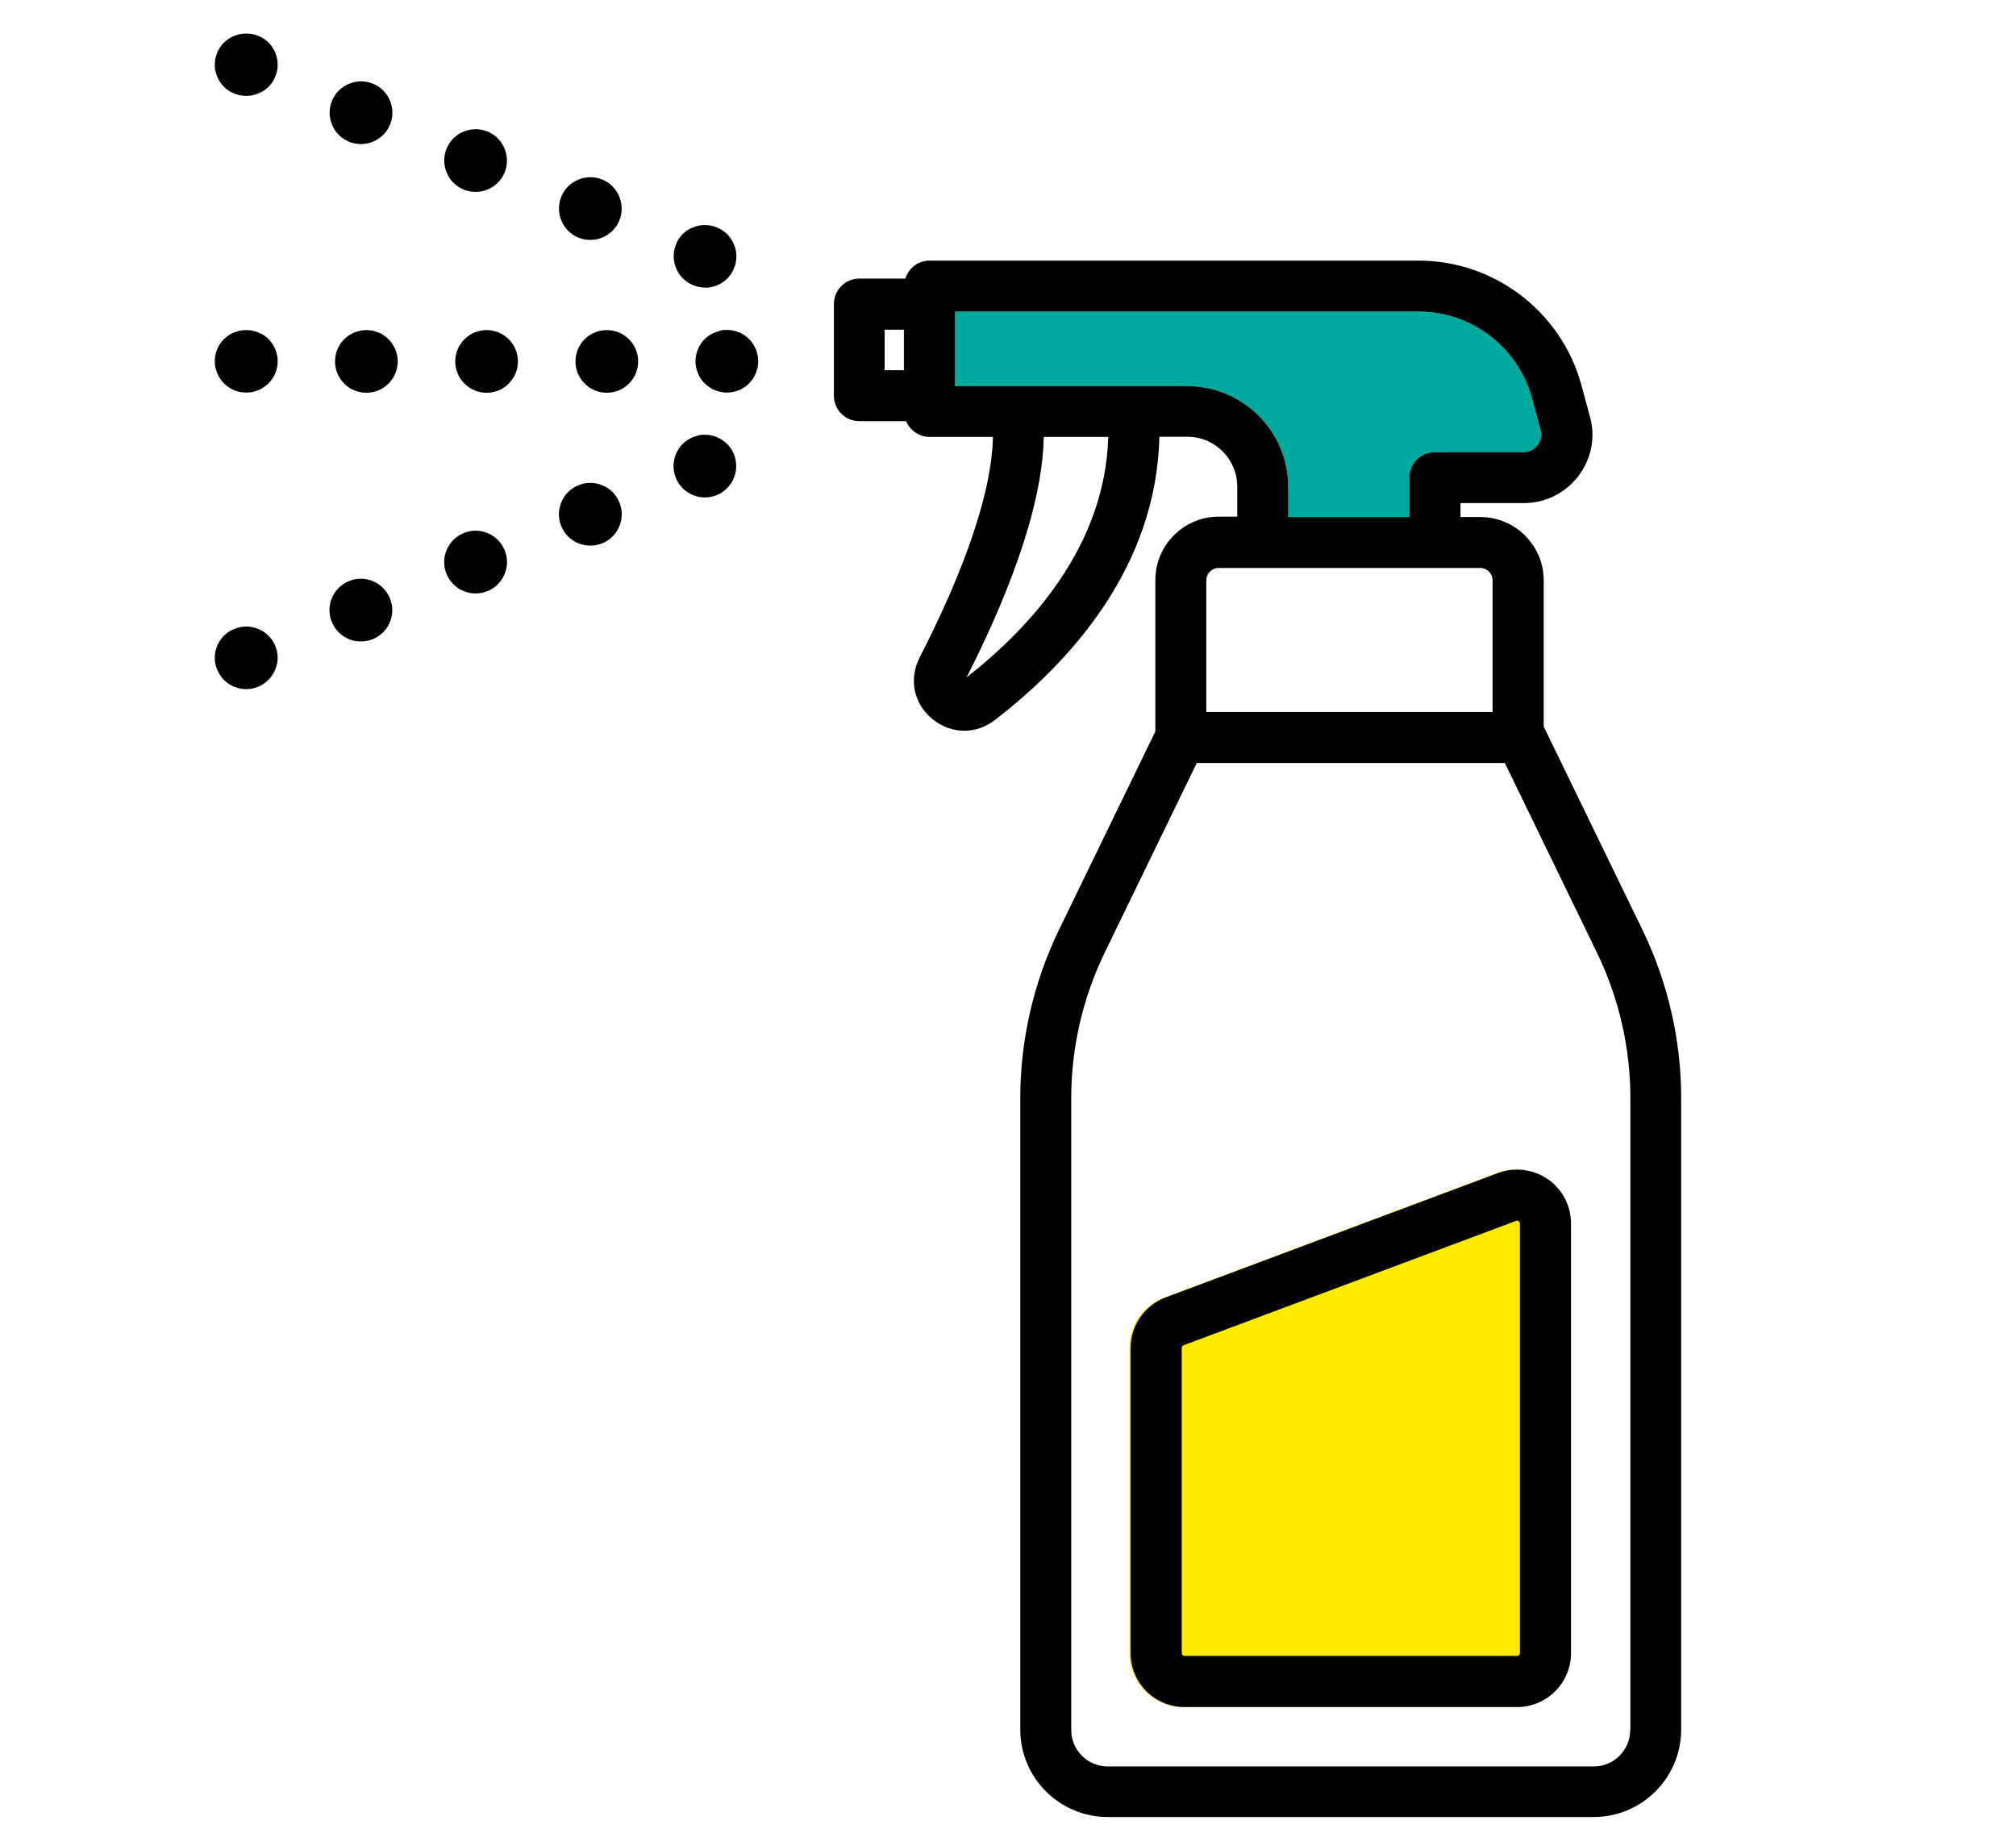
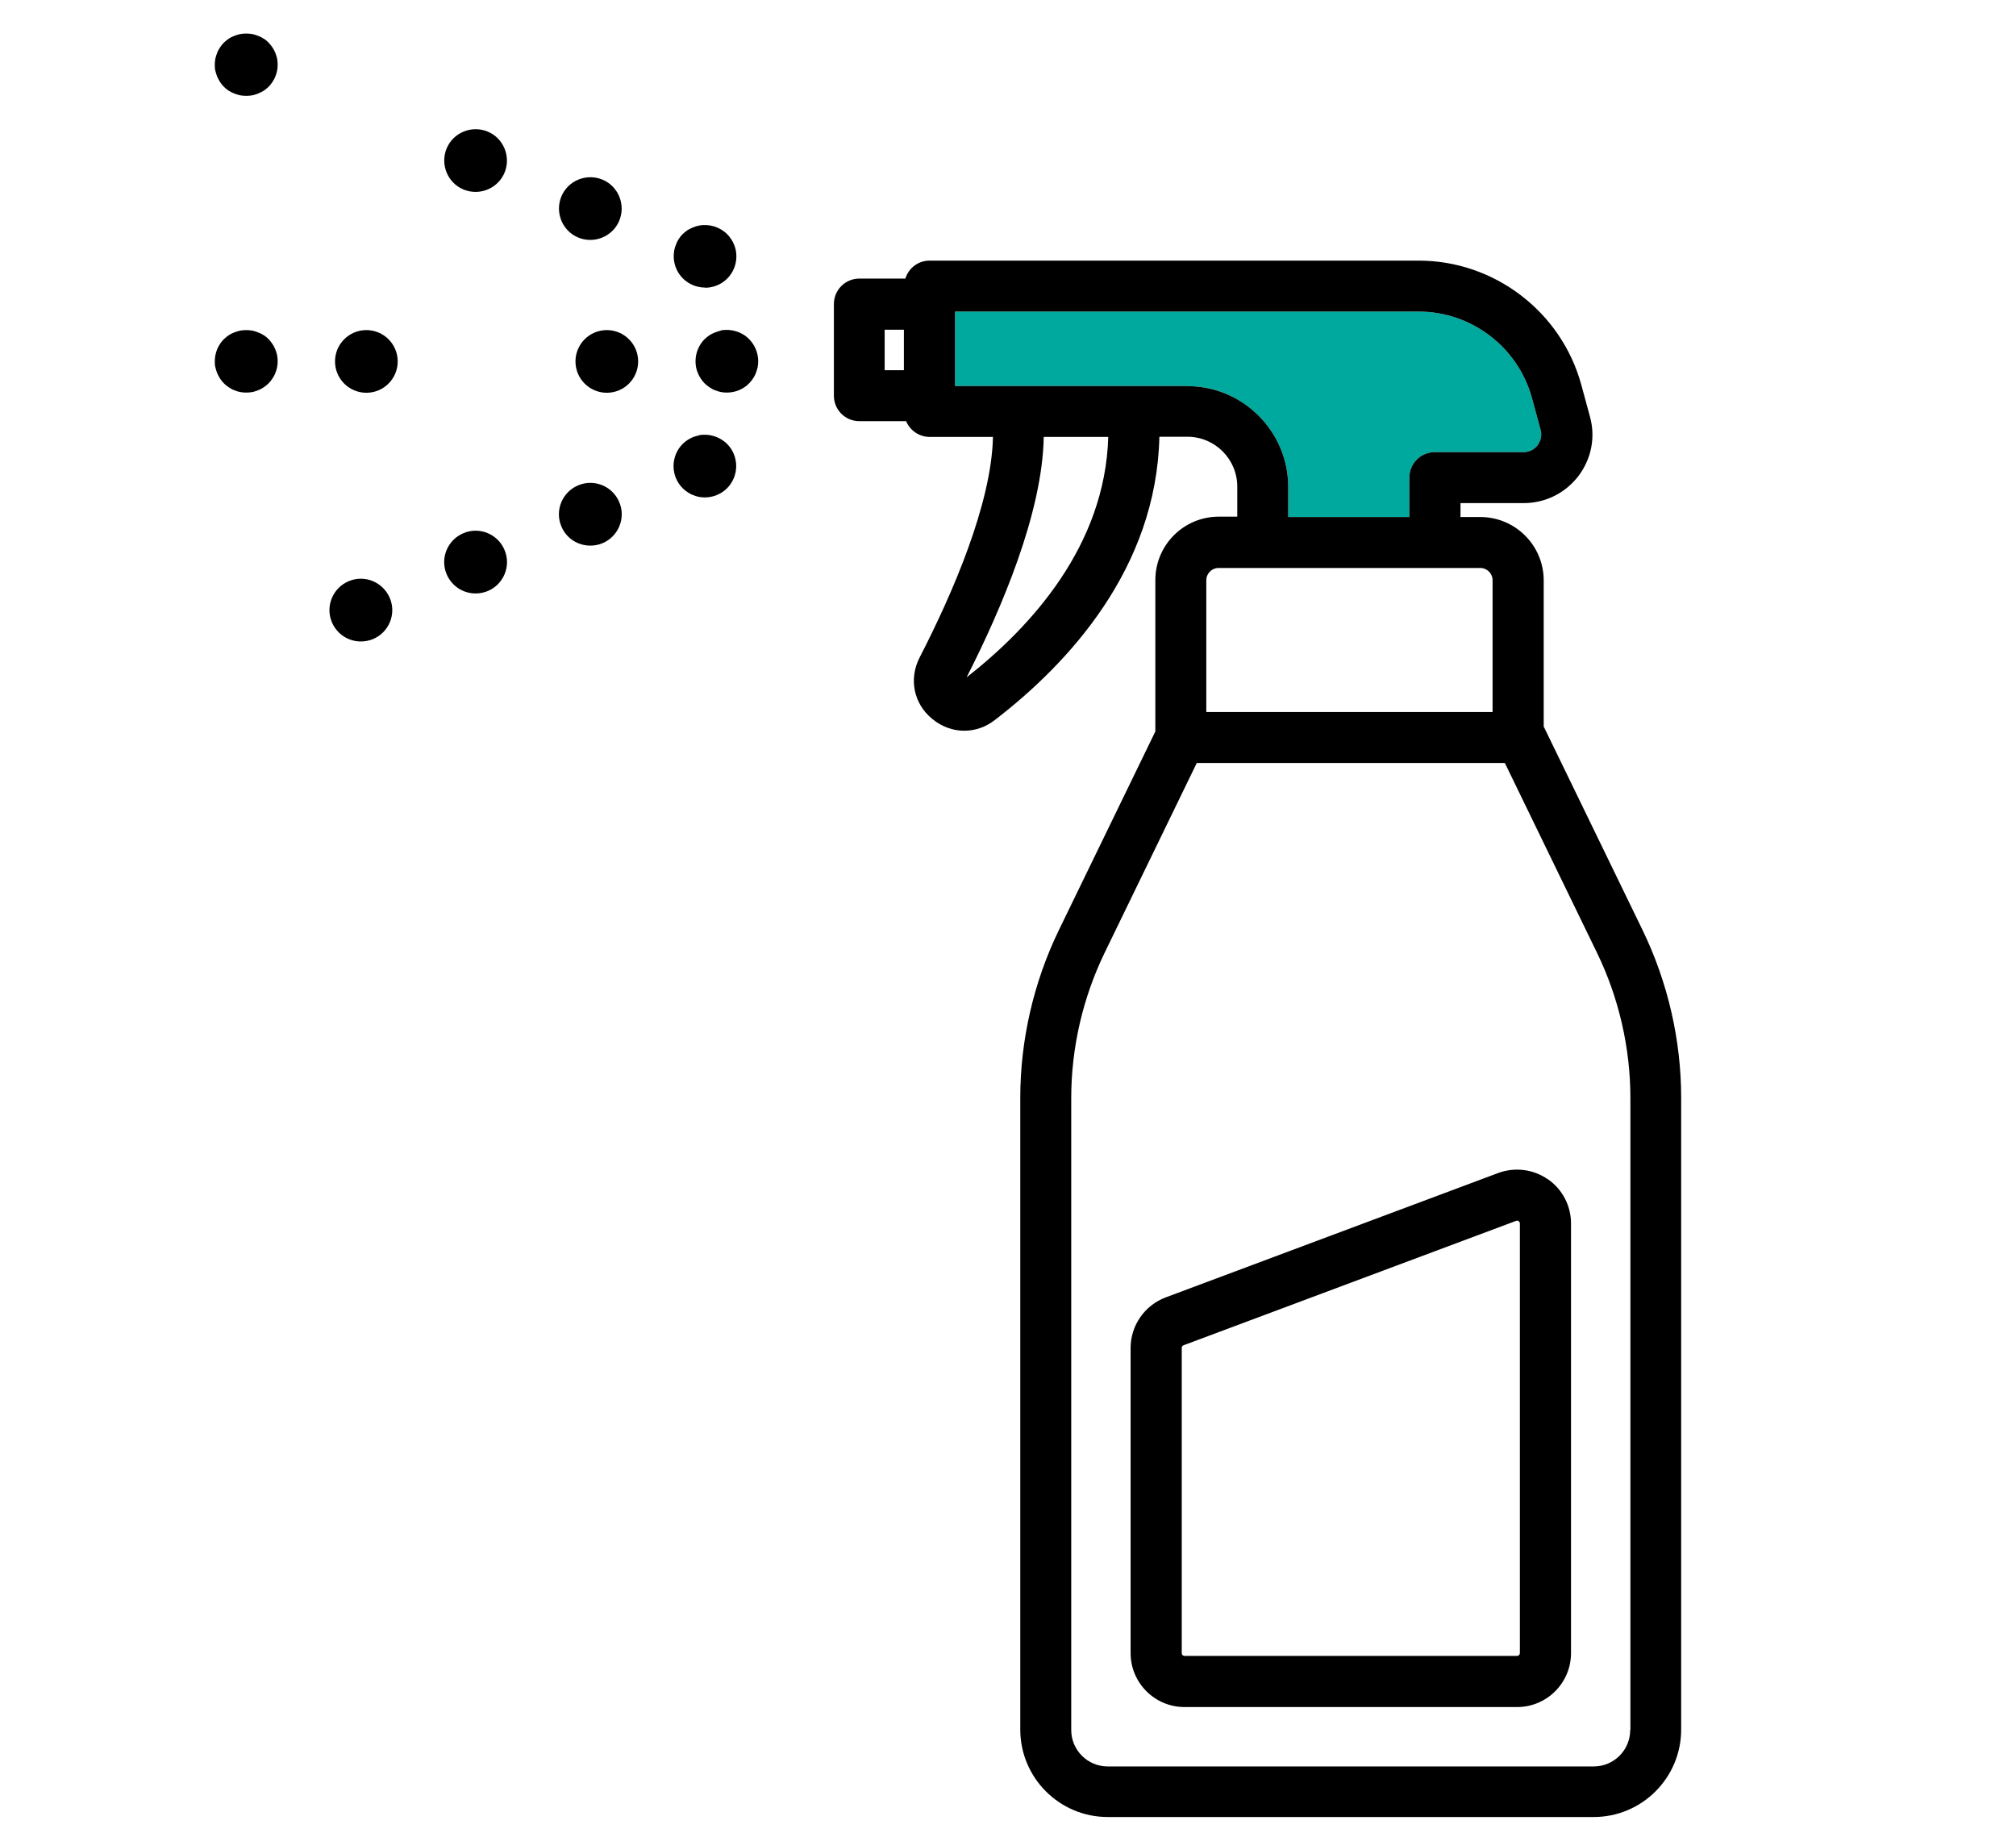
<svg xmlns="http://www.w3.org/2000/svg" id="_レイヤー_2" data-name="レイヤー 2" viewBox="0 0 110 100">
  <defs>
    <style>
      .cls-1 {
        fill: #ffeb00;
      }

      .cls-2 {
        fill: #00a99d;
      }
    </style>
  </defs>
  <path class="cls-2" d="M64.79,21.06h-12.68v-4.06h25.3c2.88,0,5.42,1.94,6.18,4.72l.47,1.73c.11.4-.06.69-.16.84-.11.14-.35.38-.76.38h-4.85c-.77,0-1.39.62-1.39,1.39v2.15h-6.61v-1.64c0-3.03-2.47-5.5-5.5-5.5Z" />
-   <path class="cls-1" d="M84.38,64.34c-.79-.55-1.8-.67-2.7-.34l-18.15,6.79c-1.14.43-1.91,1.53-1.91,2.75v16.66c0,1.62,1.32,2.94,2.94,2.94h18.15c1.62,0,2.94-1.32,2.94-2.94v-23.45c0-.96-.47-1.86-1.26-2.41Z" />
  <g>
    <path d="M89.64,50.78l-5.41-11.14s0,0,0-.01v-7.96c0-1.91-1.55-3.46-3.46-3.46h-1.08v-.76h3.45c1.18,0,2.26-.54,2.98-1.47.71-.94.95-2.12.63-3.26l-.47-1.73c-1.09-3.98-4.74-6.77-8.87-6.77h-26.69c-.63,0-1.15.42-1.32.98h-2.51c-.77,0-1.39.62-1.39,1.39v5c0,.77.62,1.39,1.39,1.39h2.55c.21.5.71.86,1.29.86h3.45c-.08,3.65-2.2,8.53-4,12.03-.6,1.17-.33,2.52.68,3.35.52.43,1.13.65,1.75.65.59,0,1.17-.19,1.68-.59,4.03-3.1,8.81-8.28,8.97-15.45h1.53c1.5,0,2.72,1.22,2.72,2.72v1.64h-1.01c-1.91,0-3.46,1.55-3.46,3.46v8.26l-5.27,10.85c-1.37,2.83-2.1,5.99-2.1,9.13v34.48c0,2.63,2.14,4.77,4.77,4.77h26.52c2.63,0,4.77-2.14,4.77-4.77v-34.48c0-3.15-.73-6.3-2.1-9.13ZM48.27,17.99h1.05v2.21h-1.05v-2.21ZM52.74,36.96c1.92-3.77,4.14-8.99,4.21-13.12h3.52c-.17,5.95-4.23,10.38-7.73,13.12ZM64.79,21.06h-12.68v-4.06h25.3c2.88,0,5.42,1.94,6.18,4.72l.47,1.73c.11.4-.06.69-.16.84-.11.14-.35.38-.76.38h-4.85c-.77,0-1.39.62-1.39,1.39v2.15h-6.61v-1.64c0-3.03-2.47-5.5-5.5-5.5ZM66.49,30.99h14.28c.37,0,.67.3.67.67v7.19h-15.62v-7.19c0-.37.3-.67.67-.67ZM88.95,94.39c0,1.1-.89,1.99-1.99,1.99h-26.52c-1.1,0-1.99-.89-1.99-1.99v-34.48c0-2.73.63-5.46,1.82-7.92l5.03-10.36h16.81l5.03,10.36c1.19,2.45,1.82,5.19,1.82,7.92v34.48Z" />
    <path d="M84.45,64.34c-.79-.55-1.8-.67-2.7-.34l-18.15,6.79c-1.14.43-1.91,1.53-1.91,2.75v16.66c0,1.62,1.32,2.94,2.94,2.94h18.15c1.62,0,2.94-1.32,2.94-2.94v-23.45c0-.96-.47-1.86-1.26-2.41ZM82.93,90.2c0,.08-.07.15-.15.15h-18.15c-.08,0-.15-.07-.15-.15v-16.66c0-.06.04-.12.1-.14l18.15-6.79s.03-.01.05-.01c.02,0,.05,0,.08.03.07.05.07.1.07.12v23.45Z" />
    <path d="M15.02,19.06c-.04-.1-.09-.2-.16-.3-.06-.09-.13-.18-.21-.26-.08-.08-.16-.15-.26-.21-.09-.06-.19-.11-.3-.15-.11-.04-.21-.08-.32-.1-.22-.04-.45-.04-.67,0-.11.02-.21.06-.32.1-.11.04-.21.09-.3.15-.09.06-.18.14-.26.21-.32.32-.5.76-.5,1.21,0,.11,0,.22.03.33.03.11.06.22.1.32.04.1.1.2.16.3.06.09.13.18.21.26.08.08.17.15.26.21.09.06.19.12.3.16.1.04.21.08.32.1.11.02.23.03.34.03s.22-.01.33-.03c.11-.02.21-.06.32-.1.1-.04.2-.09.3-.16.09-.06.18-.13.26-.21.08-.08.15-.17.21-.26.06-.09.12-.19.16-.3.04-.1.08-.21.1-.32.02-.11.03-.22.03-.33s-.01-.22-.03-.33c-.02-.11-.06-.22-.1-.32Z" />
-     <circle cx="26.55" cy="19.72" r="1.71" />
    <circle cx="19.99" cy="19.72" r="1.71" />
    <circle cx="33.11" cy="19.72" r="1.71" />
    <path d="M39.33,18.04c-.11.02-.21.06-.32.1-.1.04-.2.09-.3.15-.09.06-.18.14-.26.21-.32.32-.5.76-.5,1.21,0,.11.01.22.03.33.02.11.06.22.1.32.04.1.09.2.16.3.06.09.13.18.21.26.08.08.17.15.26.21.09.06.19.12.3.16.11.04.21.08.32.1.11.02.22.03.33.03.45,0,.9-.18,1.21-.5.08-.08.15-.17.21-.26.06-.09.12-.19.16-.3.04-.1.07-.21.1-.32.02-.11.03-.22.03-.33,0-.45-.18-.89-.5-1.21-.39-.4-.99-.58-1.55-.47Z" />
    <path d="M15.02,2.88c-.04-.1-.09-.2-.16-.3-.06-.09-.13-.18-.21-.26s-.16-.15-.26-.21c-.09-.06-.19-.11-.3-.15-.11-.04-.21-.08-.32-.1-.22-.04-.45-.04-.67,0-.11.02-.21.06-.32.1-.11.04-.21.09-.3.15-.09.06-.18.14-.26.21-.08.08-.15.17-.21.26-.06.09-.12.19-.16.3-.04.1-.07.21-.1.32-.02.11-.03.22-.03.33s0,.22.03.33c.03.11.06.22.1.32.04.1.1.2.16.3.06.09.13.18.21.26.08.08.17.15.26.21.09.06.19.11.3.15.1.04.21.08.32.1.11.02.22.03.34.03s.22-.01.33-.03c.11-.02.21-.06.32-.1.1-.04.2-.09.3-.15.09-.06.18-.14.26-.21.08-.08.15-.17.21-.26.06-.09.12-.19.16-.3.04-.1.08-.21.1-.32.02-.11.03-.22.03-.33s-.01-.22-.03-.33c-.02-.11-.06-.22-.1-.32Z" />
    <path d="M31.55,12.96c.21.09.44.13.66.13.67,0,1.31-.4,1.58-1.05.36-.87-.05-1.88-.92-2.24-.87-.36-1.88.05-2.24.92-.36.87.05,1.88.92,2.24Z" />
    <path d="M25.29,10.34c.22.09.44.13.66.13.67,0,1.31-.4,1.58-1.05.36-.87-.05-1.88-.92-2.24-.87-.36-1.88.05-2.24.92-.36.87.05,1.88.92,2.24Z" />
-     <path d="M19.03,7.73c.22.09.44.13.66.13.67,0,1.31-.39,1.59-1.05.36-.87-.05-1.88-.92-2.24-.87-.36-1.88.05-2.24.92-.37.87.05,1.88.92,2.24Z" />
+     <path d="M19.03,7.73Z" />
    <path d="M38.47,15.7c.45,0,.89-.18,1.21-.5.32-.32.5-.76.5-1.21,0-.11-.01-.22-.03-.33-.02-.11-.06-.22-.1-.32-.04-.1-.09-.2-.16-.3-.06-.09-.13-.18-.21-.26-.4-.4-.99-.58-1.55-.47-.11.02-.22.06-.32.1-.1.04-.2.09-.3.15-.09.06-.18.14-.26.21-.08.08-.15.17-.21.26-.06.09-.11.19-.15.3-.04.1-.08.21-.1.32-.02.11-.03.22-.03.33,0,.45.18.89.5,1.21.32.32.76.5,1.21.5Z" />
    <path d="M38.13,23.76c-.11.02-.22.05-.32.09-.1.04-.2.1-.3.16-.09.06-.18.13-.26.21-.32.32-.5.76-.5,1.21s.18.89.5,1.21c.08.08.17.15.26.21.09.06.19.12.3.16.1.04.21.08.32.1.11.02.22.03.33.03.45,0,.89-.18,1.21-.5.32-.32.5-.76.5-1.21s-.18-.9-.5-1.21c-.4-.4-.99-.58-1.55-.47Z" />
    <path d="M19.03,31.71c-.87.36-1.29,1.37-.92,2.24.28.66.91,1.05,1.58,1.05.22,0,.44-.04.66-.13.87-.36,1.29-1.37.92-2.24-.37-.87-1.37-1.29-2.24-.92Z" />
    <path d="M25.29,29.09c-.87.36-1.29,1.37-.92,2.24.28.66.91,1.05,1.58,1.05.22,0,.44-.04.66-.13.87-.36,1.29-1.37.92-2.24-.36-.87-1.37-1.29-2.24-.92Z" />
    <path d="M31.55,26.48c-.87.36-1.29,1.37-.92,2.24.27.66.91,1.05,1.58,1.05.22,0,.45-.04.66-.13.87-.36,1.29-1.37.92-2.24-.36-.87-1.37-1.29-2.24-.92Z" />
-     <path d="M14.39,34.47c-.09-.06-.19-.11-.3-.15-.11-.04-.21-.08-.32-.1-.22-.05-.45-.05-.67,0-.11.02-.21.06-.32.1-.1.04-.21.09-.3.15-.09.06-.18.14-.26.21-.08.08-.15.17-.21.26-.06.09-.12.19-.16.3-.04.1-.08.21-.1.32-.02.11-.03.22-.03.33s0,.22.03.33c.02.11.06.22.1.32.04.1.1.2.16.3.06.09.13.18.21.26.32.32.76.5,1.21.5s.89-.18,1.21-.5c.32-.32.51-.76.51-1.21s-.18-.89-.51-1.21c-.08-.08-.16-.15-.26-.21Z" />
  </g>
</svg>